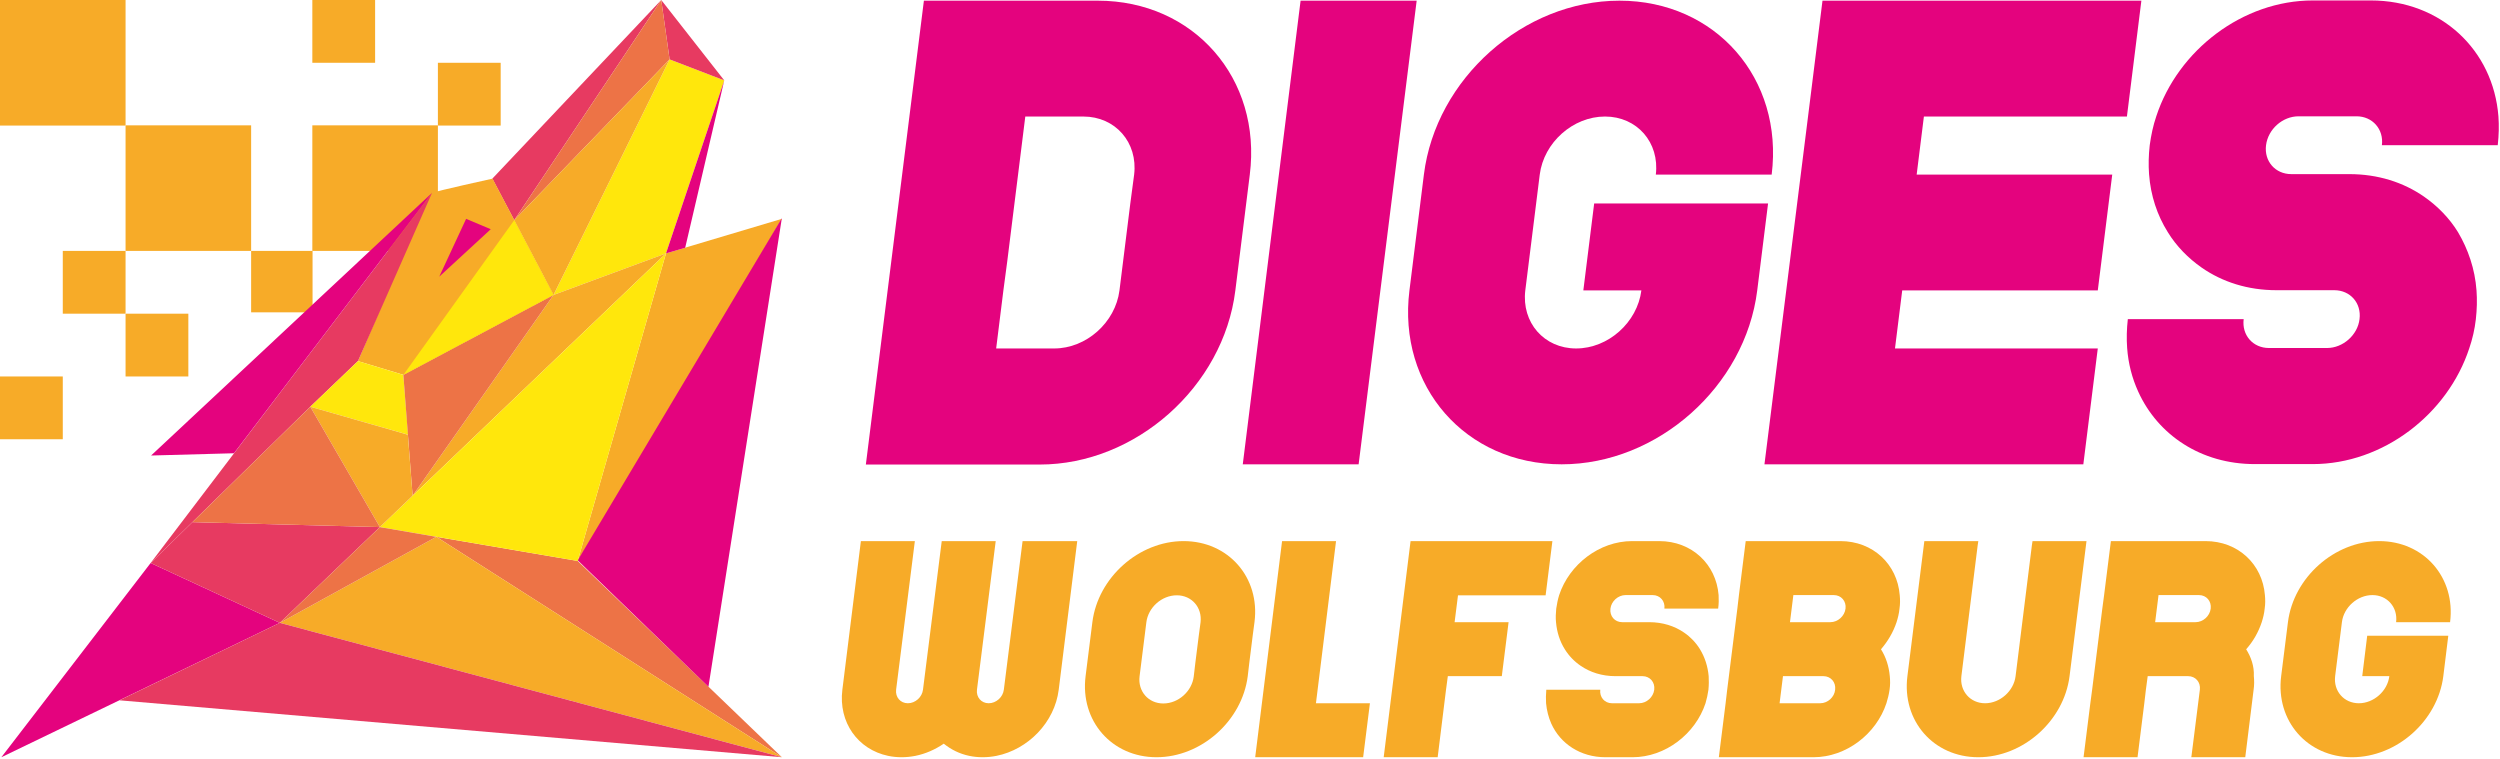
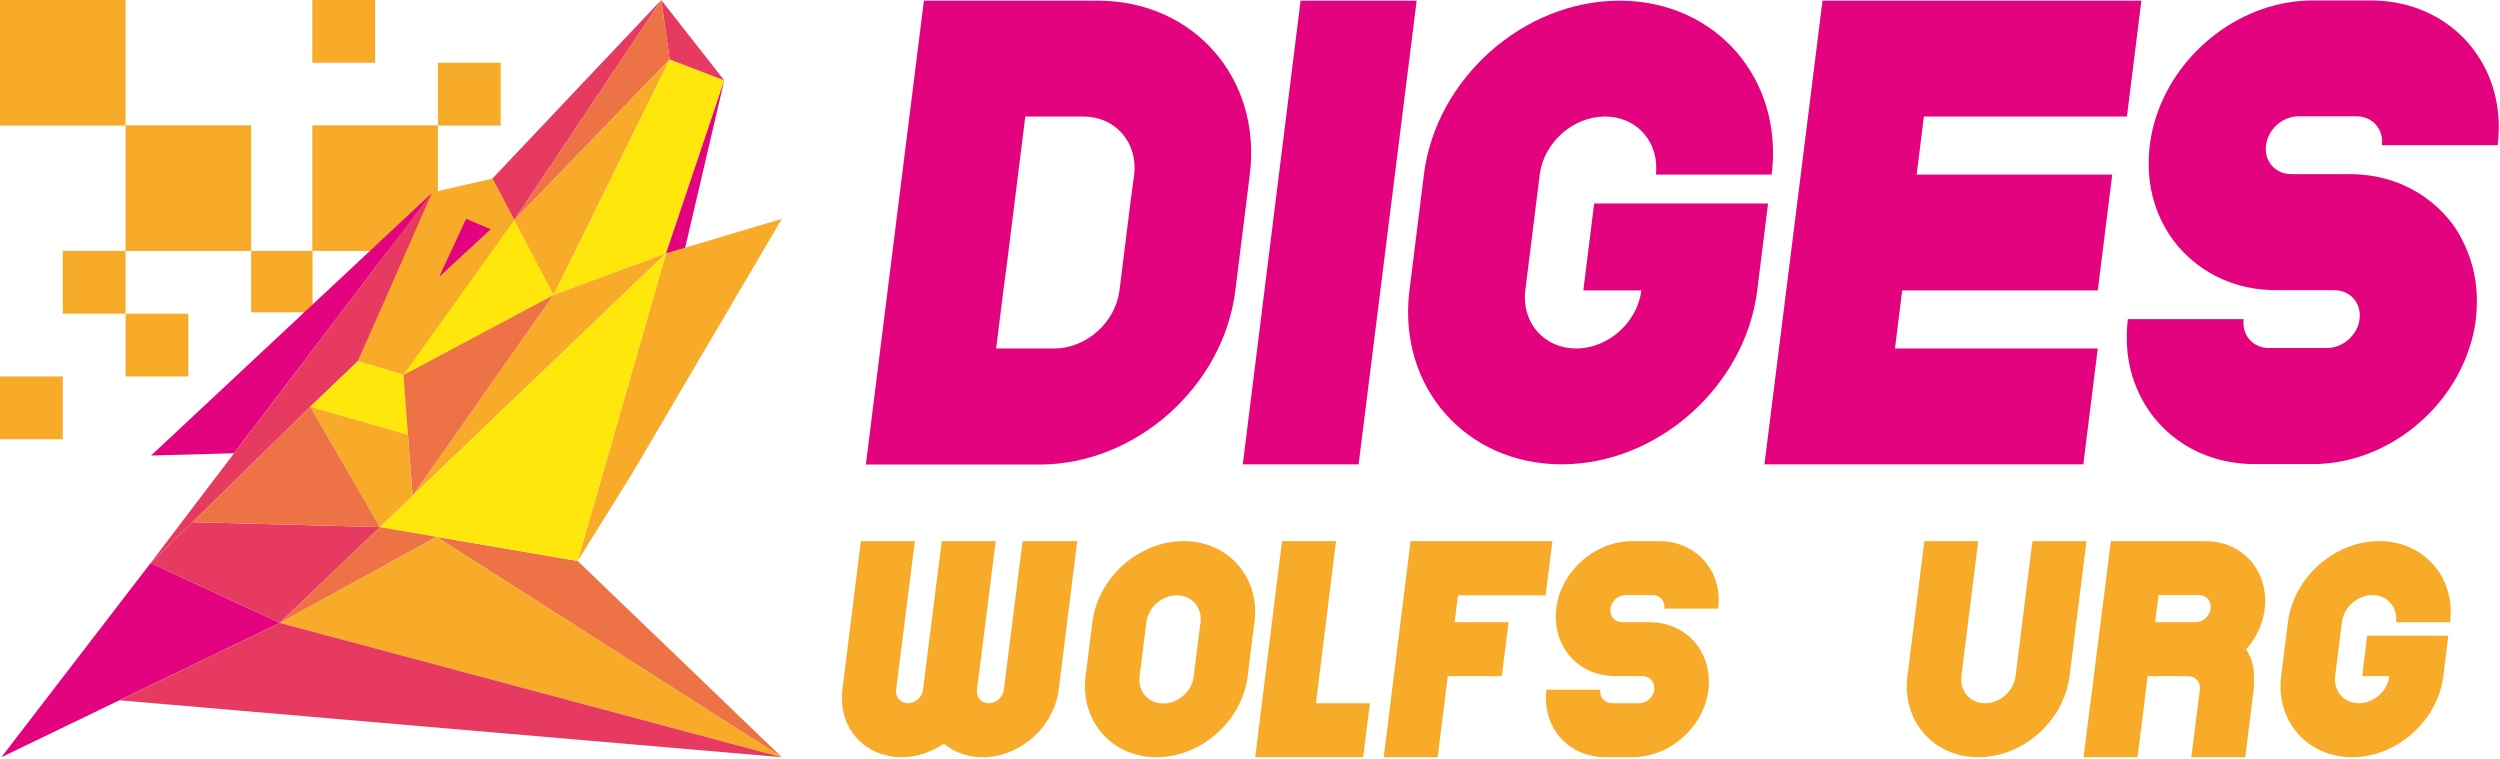
<svg xmlns="http://www.w3.org/2000/svg" width="100%" height="100%" viewBox="0 0 1107 336" version="1.1" xml:space="preserve" style="fill-rule:evenodd;clip-rule:evenodd;stroke-linejoin:round;stroke-miterlimit:1.414;">
  <g transform="matrix(1,0,0,1,-473,-310.2)">
    <rect x="473" y="310.2" width="55.6" height="55.6" style="fill:rgb(247,171,40);" />
    <rect x="528.6" y="365.7" width="55.6" height="55.6" style="fill:rgb(247,171,40);" />
    <rect x="584.2" y="421.3" width="27.2" height="27.2" style="fill:rgb(247,171,40);" />
    <rect x="500.8" y="421.3" width="27.8" height="27.8" style="fill:rgb(247,171,40);" />
    <rect x="528.6" y="449.1" width="27.8" height="27.8" style="fill:rgb(247,171,40);" />
    <rect x="611.3" y="365.7" width="55.6" height="55.6" style="fill:rgb(247,171,40);" />
    <rect x="473" y="476.9" width="27.8" height="27.8" style="fill:rgb(247,171,40);" />
    <rect x="666.9" y="338" width="27.8" height="27.8" style="fill:rgb(247,171,40);" />
    <rect x="611.3" y="310.2" width="27.8" height="27.8" style="fill:rgb(247,171,40);" />
    <path d="M473.6,645.5L596.9,586L539.7,559.5L473.6,645.5Z" style="fill:rgb(228,3,126);fill-rule:nonzero;" />
    <path d="M539.7,559.5L558.2,541.4L641.2,543.6L596.9,586L539.7,559.5Z" style="fill:rgb(231,58,97);fill-rule:nonzero;" />
    <path d="M769.5,336.5L718.1,440.8L767.9,422.4L793.7,345.8L769.5,336.5Z" style="fill:rgb(255,231,12);fill-rule:nonzero;" />
    <path d="M765.8,310.2L691,389.3L700.7,407.7L765.8,310.2Z" style="fill:rgb(231,58,97);fill-rule:nonzero;" />
    <g>
      <path d="M631.5,470.1C631.5,470.1 662.7,396.4 664.4,395.6C666.1,394.8 691.1,389.3 691.1,389.3L713.6,432.2L718.2,440.8L651.7,476.2L631.5,470.1Z" style="fill:rgb(247,171,40);fill-rule:nonzero;" />
      <path d="M539.7,559.5L664.3,395.6L631.5,470.1L610.4,490.3L539.7,559.5Z" style="fill:rgb(231,58,97);fill-rule:nonzero;" />
      <path d="M539.9,511.9L664.3,395.6L576.6,510.9L539.9,511.9Z" style="fill:rgb(228,3,126);fill-rule:nonzero;" />
      <path d="M653.7,502.7L651.6,476.2L631.5,470.1L610.4,490.3L653.7,502.7Z" style="fill:rgb(255,231,12);fill-rule:nonzero;" />
      <path d="M655.7,529.7L767.9,422.4L718.1,440.8L655.7,529.7Z" style="fill:rgb(247,171,40);fill-rule:nonzero;" />
      <path d="M666.2,547.9L728.8,558.6L819.2,645.5L666.2,547.9Z" style="fill:rgb(237,115,70);fill-rule:nonzero;" />
      <path d="M819.2,407.1L767.9,422.4L728.8,558.6L752.7,520.2L819.2,407.1Z" style="fill:rgb(247,171,40);fill-rule:nonzero;" />
-       <path d="M786.7,614.3L819.2,406.8L728.8,558.3L786.7,614.3Z" style="fill:rgb(228,3,126);fill-rule:nonzero;" />
      <path d="M776.4,419.9L793.7,345.8L767.9,422.4L776.4,419.9Z" style="fill:rgb(228,3,126);fill-rule:nonzero;" />
      <path d="M679.4,407.1L690.3,411.7L667.5,432.7L679.4,407.1Z" style="fill:rgb(228,3,126);fill-rule:nonzero;" />
      <path d="M655.7,529.7L718.1,440.8L651.6,476.2L655.7,529.7Z" style="fill:rgb(237,115,70);fill-rule:nonzero;" />
      <path d="M767.9,422.4L728.8,558.6L641.2,543.6L767.9,422.4Z" style="fill:rgb(255,231,12);fill-rule:nonzero;" />
      <path d="M765.8,310.2L793.7,345.8L769.5,336.5L765.8,310.2Z" style="fill:rgb(231,58,97);fill-rule:nonzero;" />
      <path d="M700.7,407.7L765.8,310.2L769.5,336.5L700.7,407.7Z" style="fill:rgb(237,115,70);fill-rule:nonzero;" />
      <path d="M700.7,407.7L718.1,440.8L769.5,336.5L700.7,407.7Z" style="fill:rgb(247,171,40);fill-rule:nonzero;" />
      <path d="M700.7,407.7L651.6,476.2L718.1,440.8L700.7,407.7Z" style="fill:rgb(255,231,12);fill-rule:nonzero;" />
      <path d="M610.4,490.3L641.2,543.6L655.7,529.7L653.6,502.7L610.4,490.3Z" style="fill:rgb(247,171,40);fill-rule:nonzero;" />
      <path d="M558.2,541.4L610.4,490.3L641.2,543.6L558.2,541.4Z" style="fill:rgb(237,115,70);fill-rule:nonzero;" />
      <path d="M819.2,645.5L666.2,547.9L596.9,586L819.2,645.5Z" style="fill:rgb(247,171,40);fill-rule:nonzero;" />
      <path d="M666.2,547.9L641.2,543.6L596.9,586L666.2,547.9Z" style="fill:rgb(237,115,70);fill-rule:nonzero;" />
      <path d="M525.9,620.3L596.9,586L819.2,645.5L525.9,620.3Z" style="fill:rgb(231,58,97);fill-rule:nonzero;" />
      <path d="M1074.6,515.8L1023.3,515.8L1048.9,310.5L1100.3,310.5L1074.6,515.8Z" style="fill:rgb(228,3,126);fill-rule:nonzero;" />
      <path d="M1414.8,361.8L1421.2,310.5L1280,310.5L1273.6,361.8L1254.3,515.8L1395.5,515.8L1401.9,464.5L1312.1,464.5L1315.3,438.8L1401.9,438.8L1408.3,387.5L1321.7,387.5L1324.9,361.8L1414.8,361.8Z" style="fill:rgb(228,3,126);fill-rule:nonzero;" />
      <path d="M1178.9,400.3L1174.1,438.8L1199.8,438.8C1198,453 1185.1,464.5 1170.9,464.5C1156.7,464.5 1146.7,453 1148.4,438.8L1154.8,387.5C1156.6,373.3 1169.5,361.8 1183.7,361.8C1197.9,361.8 1207.9,373.3 1206.2,387.5L1257.5,387.5C1262.8,345 1232.7,310.5 1190.1,310.5C1147.6,310.5 1108.8,345 1103.5,387.5L1097.1,438.8C1091.8,481.3 1121.9,515.8 1164.5,515.8C1207,515.8 1245.8,481.3 1251.1,438.8L1255.9,400.3L1204.6,400.3L1178.9,400.3Z" style="fill:rgb(228,3,126);fill-rule:nonzero;" />
      <path d="M959.1,310.5L882.1,310.5L856.4,515.9L933.4,515.9C975.9,515.9 1014.7,481.4 1020,438.9L1026.4,387.6C1031.8,345 1001.6,310.5 959.1,310.5M973.5,400.3L968.7,438.8C966.9,453 954,464.5 939.8,464.5L914.1,464.5L917.3,438.8L919,426L922.2,400.3L923.8,387.5L927,361.8L952.7,361.8C966.9,361.8 976.9,373.3 975.2,387.5L973.5,400.3Z" style="fill:rgb(228,3,126);fill-rule:nonzero;" />
      <path d="M1569.6,438.8C1569.9,442.9 1569.8,447.2 1569.3,451.6C1568.8,456 1567.8,460.3 1566.4,464.4C1556.8,493.7 1528.1,515.7 1497.1,515.7L1471.4,515.7C1447.6,515.7 1428.5,502.8 1419.8,483.6C1417.1,477.7 1415.4,471.2 1414.9,464.3C1414.6,460.2 1414.7,455.9 1415.2,451.5L1466.5,451.5C1465.6,458.6 1470.6,464.3 1477.7,464.3L1503.4,464.3C1510.5,464.3 1517,458.5 1517.8,451.5C1518.7,444.4 1513.7,438.7 1506.6,438.7L1481,438.7C1468.4,438.7 1457.1,435.1 1447.9,428.7C1441.9,424.5 1436.7,419.2 1432.9,413C1428.2,405.5 1425.3,396.8 1424.6,387.3C1424.3,383.2 1424.4,378.9 1424.9,374.5C1425.5,370.1 1426.4,365.8 1427.8,361.7C1437.4,332.4 1466.1,310.4 1497.1,310.4L1522.8,310.4C1553.9,310.4 1577,332.4 1579.3,361.7C1579.6,365.8 1579.5,370.1 1579,374.5L1527.7,374.5C1528.6,367.4 1523.5,361.7 1516.5,361.7L1490.8,361.7C1483.7,361.7 1477.3,367.4 1476.4,374.5C1475.5,381.6 1480.5,387.3 1487.6,387.3L1513.3,387.3C1525.9,387.3 1537.2,390.9 1546.4,397.3C1552.4,401.5 1557.6,406.8 1561.4,413C1565.9,420.6 1568.9,429.3 1569.6,438.8" style="fill:rgb(228,3,126);fill-rule:nonzero;" />
      <path d="M1055.7,621.6L1064.6,549.8L1040.7,549.8L1028.8,645.5L1076.6,645.5L1079.6,621.6L1055.7,621.6Z" style="fill:rgb(247,171,40);fill-rule:nonzero;" />
      <path d="M997.1,549.8C977.3,549.8 959.2,565.9 956.7,585.7L953.7,609.6C951.2,629.4 965.3,645.5 985.1,645.5C1004.9,645.5 1023,629.4 1025.5,609.6L1026.2,603.6L1027.7,591.6L1028.5,585.6C1031,565.9 1016.9,549.8 997.1,549.8M1002.3,603.7L1001.6,609.7C1000.8,616.3 994.8,621.7 988.1,621.7C981.5,621.7 976.8,616.3 977.6,609.7L980.6,585.8C981.4,579.2 987.4,573.8 994.1,573.8C1000.7,573.8 1005.4,579.2 1004.6,585.8L1003.8,591.8L1002.3,603.7Z" style="fill:rgb(247,171,40);fill-rule:nonzero;" />
      <path d="M1113.3,615.6L1114.1,609.6L1138,609.6L1141,585.7L1117.1,585.7L1118.6,573.8L1157.4,573.8L1160.4,549.8L1097.6,549.8L1085.7,645.5L1109.6,645.5L1113.3,615.6Z" style="fill:rgb(247,171,40);fill-rule:nonzero;" />
-       <path d="M1305.9,597.7C1308.9,594.2 1311.3,590.2 1312.8,585.7C1313.4,583.8 1313.9,581.8 1314.1,579.7C1314.4,577.7 1314.4,575.7 1314.2,573.7C1313.1,560.1 1302.4,549.8 1287.9,549.8L1275.9,549.8L1269.9,549.8L1246,549.8L1243,573.7L1242.3,579.7L1237.8,615.6L1237.1,621.6L1234.1,645.5L1276,645.5C1290.5,645.5 1303.8,635.2 1308.3,621.6C1308.9,619.7 1309.4,617.7 1309.7,615.6C1310,613.6 1310,611.6 1309.8,609.6C1309.4,605.2 1308.1,601.2 1305.9,597.7M1279,621.6L1261,621.6L1262.5,609.6L1280.4,609.6C1283.7,609.6 1286,612.3 1285.6,615.6C1285.3,618.9 1282.3,621.6 1279,621.6M1283.5,585.7L1265.6,585.7L1267.1,573.7L1285,573.7C1288.3,573.7 1290.6,576.4 1290.2,579.7C1289.8,583 1286.8,585.7 1283.5,585.7" style="fill:rgb(247,171,40);fill-rule:nonzero;" />
      <path d="M1373,549.8L1372.7,551.8L1365.5,609.6C1364.7,616.2 1358.6,621.6 1352,621.6C1345.4,621.6 1340.7,616.2 1341.5,609.6L1348.7,551.8L1349,549.8L1325.1,549.8L1317.6,609.6C1315.1,629.4 1329.2,645.5 1349,645.5C1368.8,645.5 1386.9,629.4 1389.4,609.6L1396.9,549.8L1373,549.8Z" style="fill:rgb(247,171,40);fill-rule:nonzero;" />
      <path d="M1467.6,597.7C1470.7,594.2 1473,590.2 1474.5,585.7C1475.1,583.8 1475.6,581.8 1475.8,579.7C1476.1,577.7 1476.1,575.7 1475.9,573.7C1474.8,560.1 1464.1,549.8 1449.6,549.8L1437.6,549.8L1431.6,549.8L1407.7,549.8L1404.7,573.7L1403.9,579.7L1399.4,615.6L1398.6,621.6L1395.6,645.5L1419.5,645.5L1422.5,621.6L1423.2,615.6L1424,609.6L1441.9,609.6C1445.2,609.6 1447.5,612.3 1447.1,615.6L1443.4,644.9L1443.3,645.5L1467.2,645.5L1470.9,615.6C1471.2,613.6 1471.2,611.6 1471,609.6C1471.2,605.2 1469.8,601.2 1467.6,597.7M1445.2,585.7L1427.3,585.7L1428.8,573.7L1446.7,573.7C1450,573.7 1452.3,576.4 1451.9,579.7C1451.5,583 1448.5,585.7 1445.2,585.7" style="fill:rgb(247,171,40);fill-rule:nonzero;" />
      <path d="M1521.2,591.7L1519,609.6L1531,609.6C1530.2,616.2 1524.1,621.6 1517.5,621.6C1510.9,621.6 1506.2,616.2 1507,609.6L1510,585.7C1510.8,579.1 1516.9,573.7 1523.5,573.7C1530.1,573.7 1534.8,579.1 1534,585.7L1557.9,585.7C1560.4,565.9 1546.3,549.8 1526.5,549.8C1506.7,549.8 1488.6,565.9 1486.1,585.7L1483.1,609.6C1480.6,629.4 1494.7,645.5 1514.5,645.5C1534.3,645.5 1552.4,629.4 1554.9,609.6L1557.1,591.7L1533.2,591.7L1521.2,591.7Z" style="fill:rgb(247,171,40);fill-rule:nonzero;" />
      <path d="M925.8,549.8L921.2,586.3L917.5,615.6C917.1,618.9 914.1,621.6 910.8,621.6C907.5,621.6 905.2,618.9 905.6,615.6L909.3,586.3L913.9,549.8L890,549.8L885.4,586.3L881.7,615.6C881.3,618.9 878.3,621.6 875,621.6C871.7,621.6 869.4,618.9 869.8,615.6L873.5,586.3L878.1,549.8L854.2,549.8L846,615.6C844.2,630.1 852.9,642.1 866.3,644.9C868.2,645.3 870.2,645.5 872.2,645.5C874.2,645.5 876.3,645.3 878.3,644.9C882.8,644 887.1,642.1 890.9,639.5C894.1,642.1 897.9,644 902.2,644.9C904.1,645.3 906.1,645.5 908.1,645.5C910.1,645.5 912.2,645.3 914.2,644.9C928.2,642.1 940,630.1 941.8,615.6L950,549.8L925.8,549.8Z" style="fill:rgb(247,171,40);fill-rule:nonzero;" />
      <path d="M1229.6,609.6C1229.7,611.5 1229.7,613.5 1229.5,615.6C1229.2,617.6 1228.8,619.6 1228.2,621.6C1223.7,635.2 1210.4,645.5 1195.9,645.5L1183.9,645.5C1172.8,645.5 1163.9,639.5 1159.9,630.6C1158.7,627.9 1157.9,624.8 1157.6,621.6C1157.5,619.7 1157.5,617.7 1157.7,615.6L1181.6,615.6C1181.2,618.9 1183.5,621.6 1186.8,621.6L1198.8,621.6C1202.1,621.6 1205.1,618.9 1205.5,615.6C1205.9,612.3 1203.6,609.6 1200.3,609.6L1188.3,609.6C1182.4,609.6 1177.1,607.9 1172.9,605C1170.1,603.1 1167.7,600.6 1165.9,597.7C1163.7,594.2 1162.4,590.2 1162,585.7C1161.8,583.8 1161.9,581.8 1162.1,579.7C1162.4,577.7 1162.8,575.6 1163.4,573.7C1167.9,560.1 1181.2,549.8 1195.7,549.8L1207.7,549.8C1222.2,549.8 1232.9,560.1 1234,573.7C1234.1,575.6 1234.1,577.6 1233.8,579.7L1210,579.7C1210.4,576.4 1208.1,573.7 1204.8,573.7L1192.8,573.7C1189.5,573.7 1186.5,576.4 1186.1,579.7C1185.7,583 1188,585.7 1191.3,585.7L1203.3,585.7C1209.2,585.7 1214.5,587.4 1218.7,590.3C1221.5,592.2 1223.9,594.7 1225.7,597.6C1227.9,601.2 1229.2,605.2 1229.6,609.6" style="fill:rgb(247,171,40);fill-rule:nonzero;" />
    </g>
  </g>
</svg>